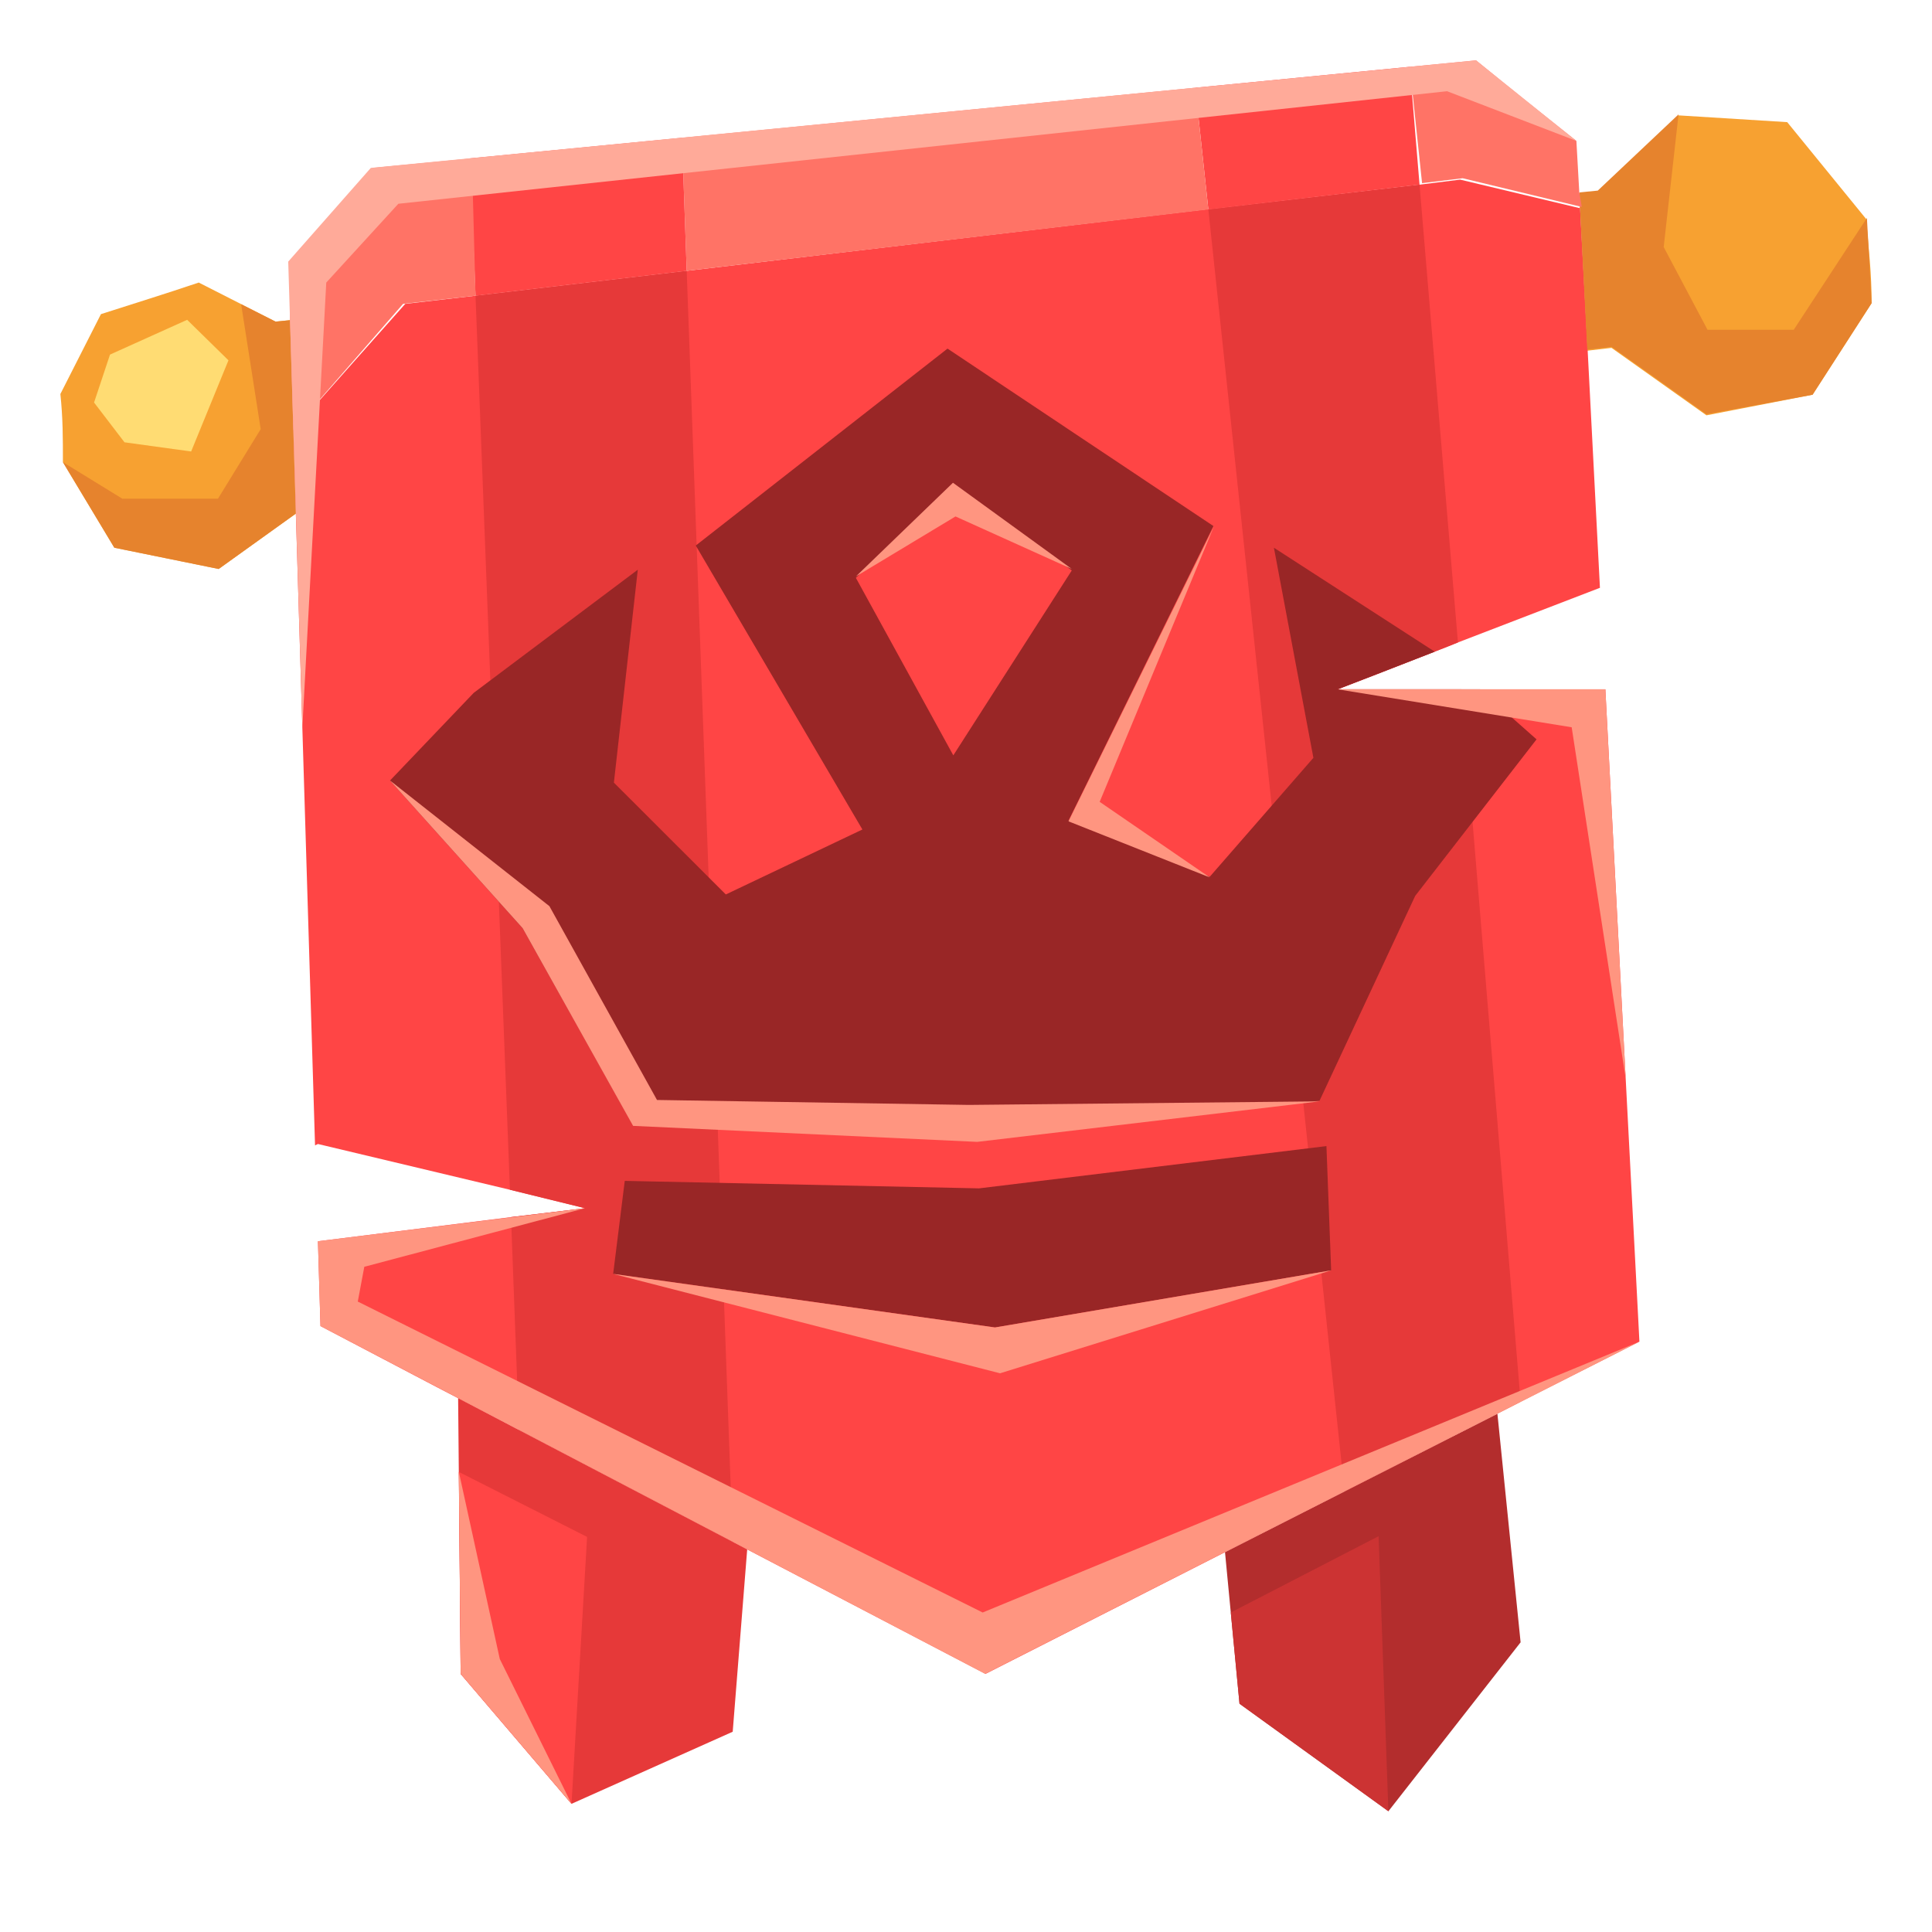
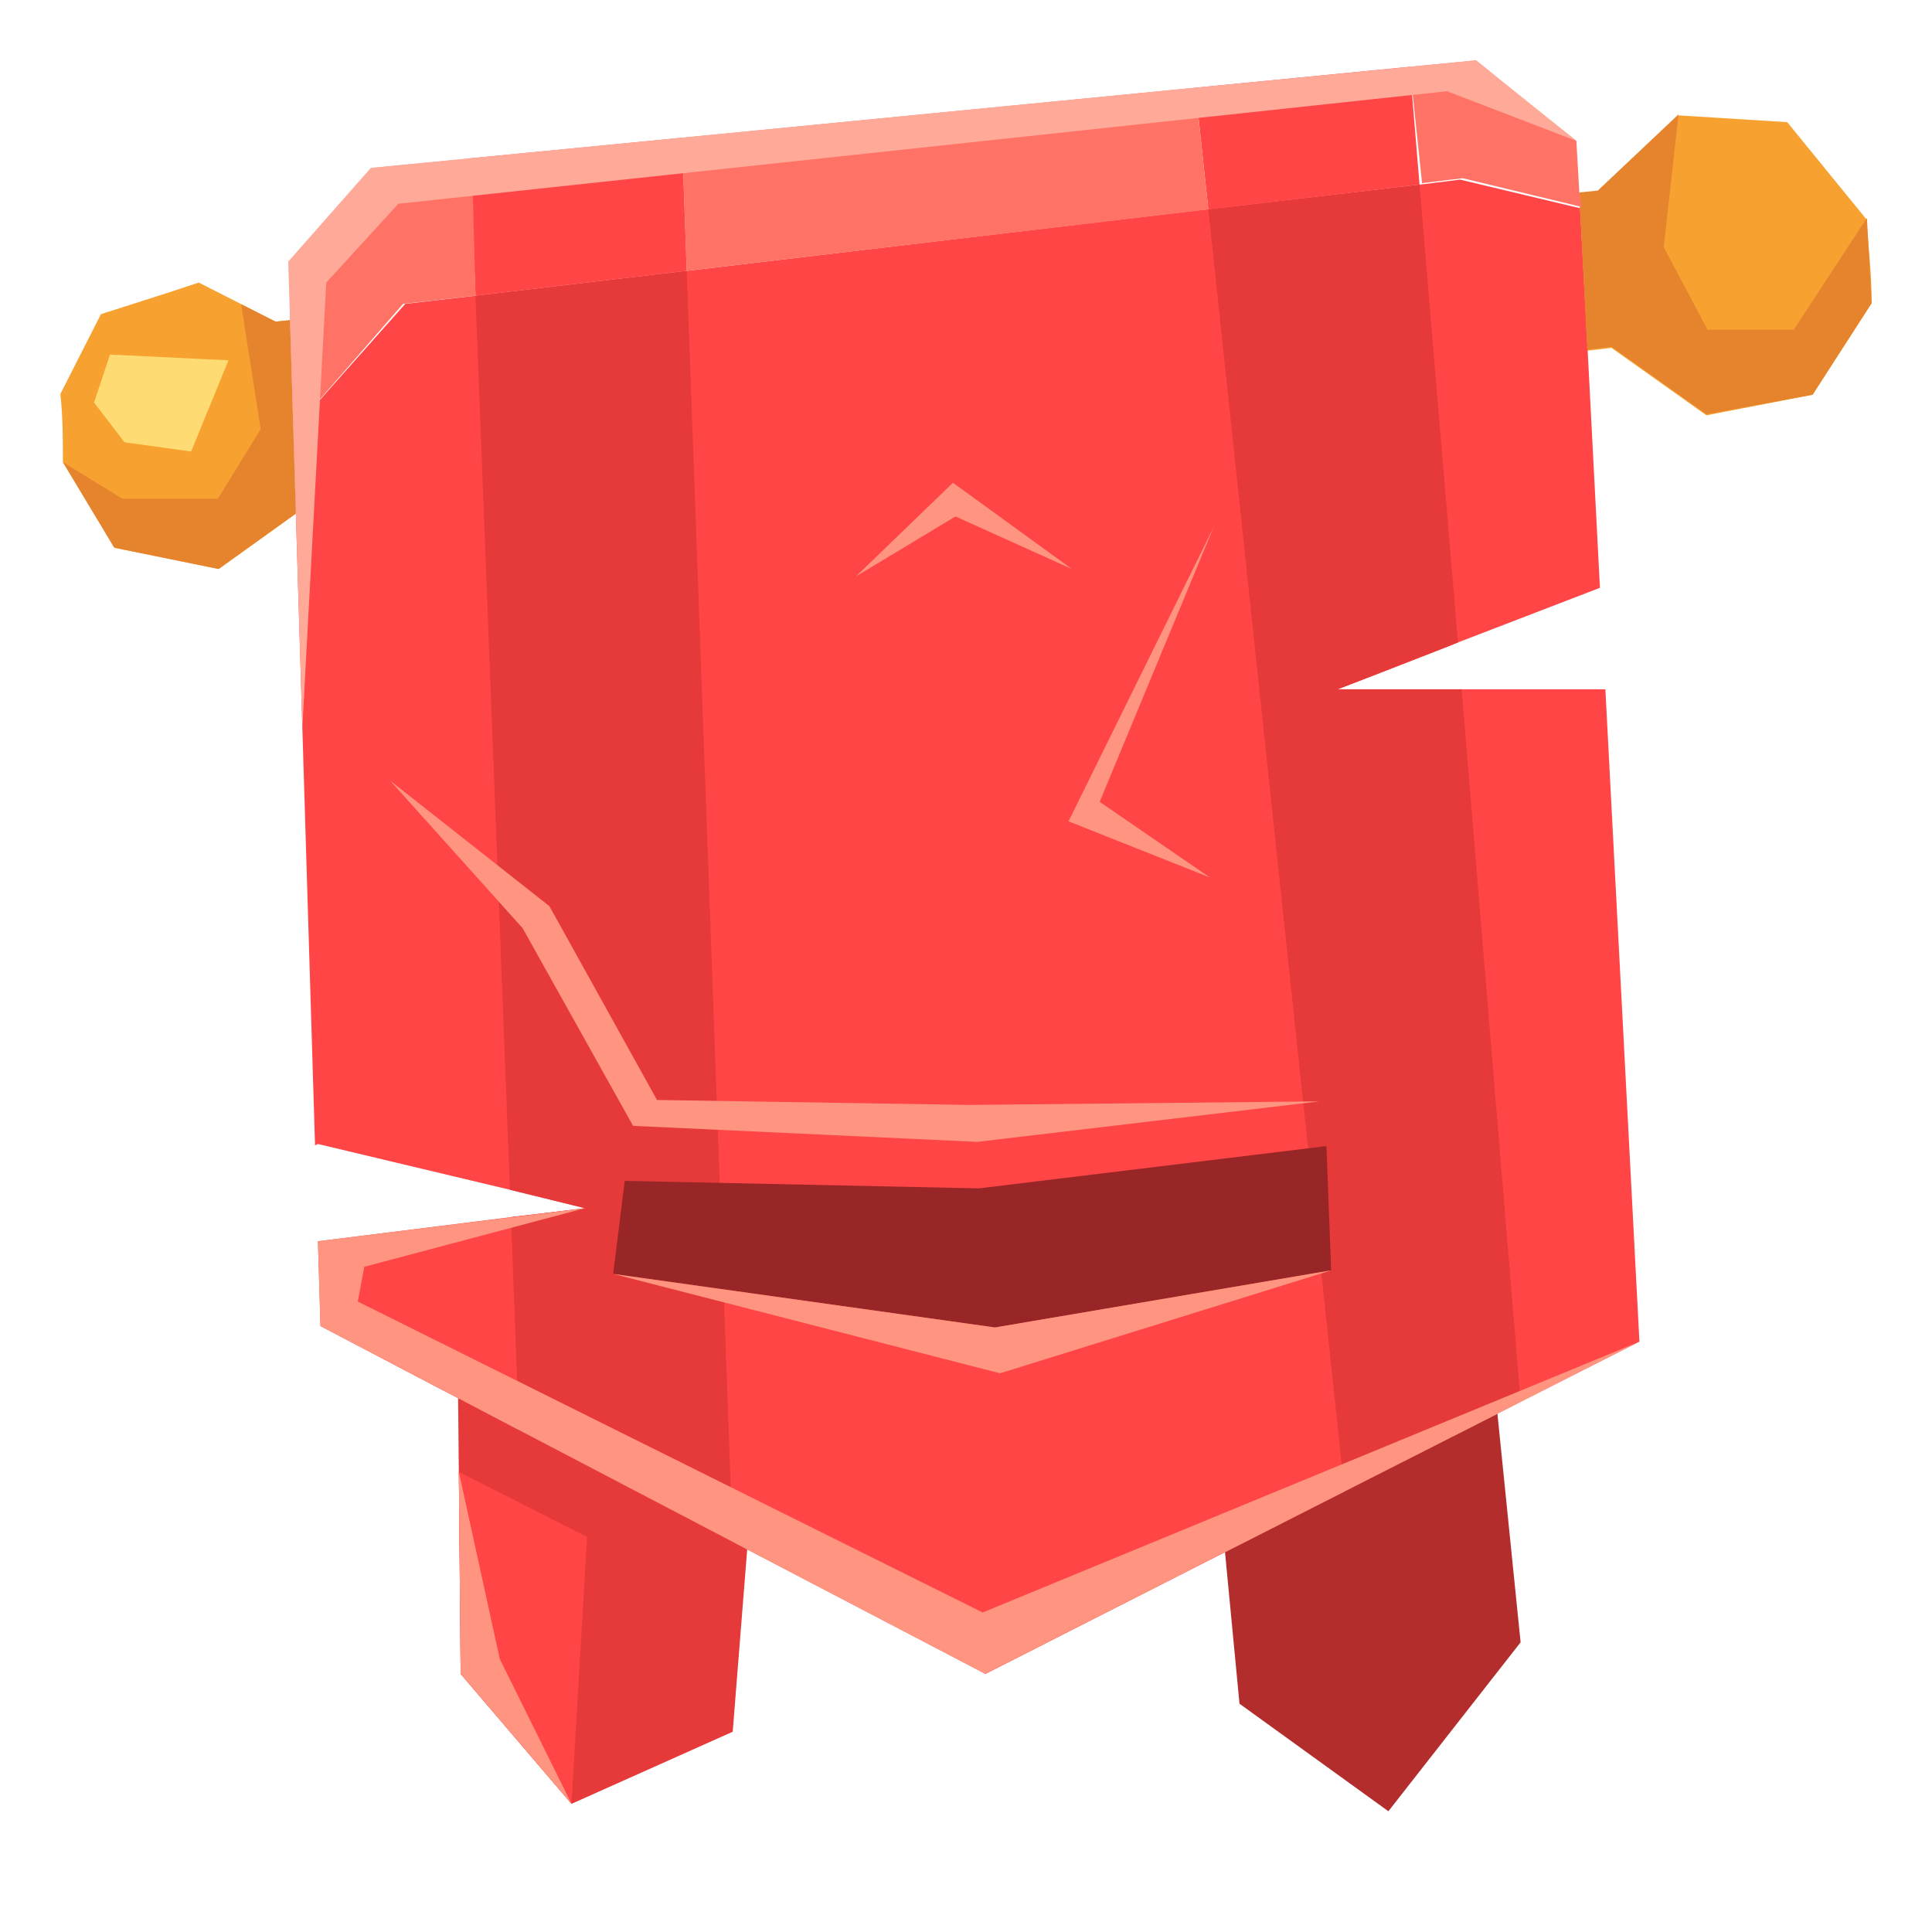
<svg xmlns="http://www.w3.org/2000/svg" width="32" height="32" viewBox="0 0 32 32" fill="none">
  <g clip-path="url(#clip0_14455_27395)">
    <path d="M4.804 5.303L4.9 8.507L3.622 9.424L1.894 9.072L1.042 7.655C1.042 7.255 1.042 6.926 1 6.526L1.672 5.203C2.308 4.998 2.662 4.892 3.292 4.68L4.564 5.327L4.804 5.303Z" fill="#F7A131" />
    <path d="M31 5.021L30.022 6.538L28.264 6.879L26.692 5.762L26.29 5.809L26.158 3.205L26.464 3.175L27.802 1.911L29.602 2.023L30.91 3.628C30.952 4.133 31 4.527 31 5.021Z" fill="#F7A131" />
    <path d="M27.154 22.222L25.186 23.216L22.294 24.691L22.27 24.703L20.674 25.514L16.324 27.725L12.136 25.538L8.602 23.686L7.234 22.975L5.308 21.964L5.266 20.559L8.464 20.159L9.694 20.012L8.446 19.706L5.266 18.948L5.218 18.971L4.9 8.507L4.858 7.12L6.712 5.033L7.876 4.898L11.374 4.486L20.014 3.463L23.518 3.058L24.184 2.975L26.158 3.446L26.17 3.428L26.296 5.791L26.5 9.736L24.148 10.641L23.974 10.712L23.764 10.794L22.798 11.17L22.156 11.417H26.59L27.154 22.222Z" fill="#FF4545" />
-     <path d="M23.35 1.106L19.798 1.453L23.35 1.106Z" fill="#8669BF" />
    <path d="M25.186 23.216L22.294 24.692L22.27 24.703L20.014 3.469L23.512 3.058L24.148 10.641L23.968 10.712L22.792 11.17L22.156 11.417H24.208L25.186 23.216Z" fill="#E63939" />
    <path d="M12.136 25.538L8.596 23.686L8.464 20.159L9.688 20.012L8.446 19.706L7.876 4.898L11.374 4.486L12.136 25.538Z" fill="#E63939" />
    <path d="M12.136 28.683L9.466 29.877L7.63 27.725L7.588 23.157L12.376 25.662L12.136 28.683Z" fill="#E63939" />
    <path d="M25.186 27.202L22.996 30L20.53 28.219L20.29 25.709L24.802 23.416L25.186 27.202Z" fill="#B32D2D" />
    <path d="M1.042 7.655L2.026 8.26H3.61L4.318 7.108L3.994 5.039L4.564 5.327L4.804 5.303L4.9 8.507L3.622 9.424L1.894 9.072L1.042 7.655Z" fill="#E6832D" />
    <path d="M27.802 1.894L27.556 4.092L28.282 5.462H29.71L30.922 3.61L31 5.021L30.022 6.538L28.264 6.861L26.692 5.744L26.29 5.791L26.158 3.187L26.464 3.157L27.802 1.894Z" fill="#E6832D" />
    <path d="M7.6 24.38L9.724 25.456L9.466 29.877L7.63 27.725L7.6 24.38Z" fill="#FF4545" />
-     <path d="M20.386 26.708L22.834 25.444L22.996 30L20.53 28.219L20.386 26.708Z" fill="#CC3333" />
    <path d="M26.2 3.428L24.226 2.952L23.554 3.034L23.35 1.106L24.448 1C25.096 1.529 25.456 1.817 26.11 2.334L26.158 3.187L26.2 3.428Z" fill="#FF7366" />
    <path d="M23.512 3.058L20.014 3.469L19.798 1.453L23.35 1.106L23.512 3.058Z" fill="#FF4545" />
    <path d="M20.014 3.469L11.374 4.486L11.296 2.282L19.798 1.453L20.014 3.469Z" fill="#FF7366" />
    <path d="M11.374 4.486L7.876 4.898L7.786 2.623L11.296 2.282L11.374 4.486Z" fill="#FF4545" />
    <path d="M7.876 4.898L6.676 5.033L4.858 7.12L4.804 5.303V4.333C5.338 3.745 5.638 3.387 6.172 2.781L7.816 2.623L7.876 4.898Z" fill="#FF7366" />
-     <path d="M24.514 11.417H22.156L22.798 11.17L23.764 10.794L21.1 9.072L21.754 12.552L20.038 14.521L17.698 13.592L20.098 8.713L15.694 5.774L11.524 9.036L14.284 13.739L12.022 14.815L10.168 12.963L10.564 9.436L7.846 11.476L6.46 12.928L8.656 15.374L10.486 18.636L16.186 18.901L21.856 18.231L23.44 14.839L25.45 12.246L24.514 11.417ZM15.79 12.511L14.176 9.571L15.784 8.019L17.752 9.448L15.79 12.511Z" fill="#992626" />
    <path d="M9.688 20.012L6.034 20.982L5.926 21.558L16.276 26.708L27.154 22.222L16.318 27.725L5.308 21.964L5.266 20.559L9.688 20.012Z" fill="#FF9580" />
    <path d="M5.008 12.046L5.404 4.68L6.598 3.375L23.968 1.511L26.11 2.334L24.448 1L6.142 2.781L4.774 4.333L5.008 12.046Z" fill="#FFAA99" />
-     <path d="M1.822 5.873L1.558 6.667L2.062 7.326L3.166 7.478L3.784 5.968L3.1 5.297L1.822 5.873Z" fill="#FFDC73" />
-     <path d="M22.156 11.417L26.032 12.046L26.926 17.86L26.59 11.417H22.156Z" fill="#FF9580" />
+     <path d="M1.822 5.873L1.558 6.667L2.062 7.326L3.166 7.478L3.784 5.968L1.822 5.873Z" fill="#FFDC73" />
    <path d="M7.6 24.38L8.278 27.478L9.466 29.877L7.63 27.725L7.6 24.38Z" fill="#FF9580" />
    <path d="M10.348 19.559L16.216 19.683L21.97 18.983L22.048 21.041L16.48 21.987L10.156 21.099L10.348 19.559Z" fill="#992626" />
    <path d="M10.156 21.1L16.48 21.987L22.048 21.041L16.564 22.746L10.156 21.1Z" fill="#FF9580" />
    <path d="M6.46 12.928L9.1 15.009L10.882 18.219L16.048 18.301L21.856 18.242L16.186 18.913L10.486 18.648L8.656 15.373L6.46 12.928Z" fill="#FF9580" />
    <path d="M20.104 8.725L18.214 13.281L20.038 14.533L17.698 13.604L20.104 8.725Z" fill="#FF9580" />
    <path d="M14.176 9.548L15.826 8.554L17.752 9.424L15.784 7.996L14.176 9.548Z" fill="#FF9580" />
  </g>
  <defs>
    <clipPath id="clip0_14455_27395">
      <rect width="30" height="29" fill="white" transform="translate(1 1)" />
    </clipPath>
  </defs>
</svg>